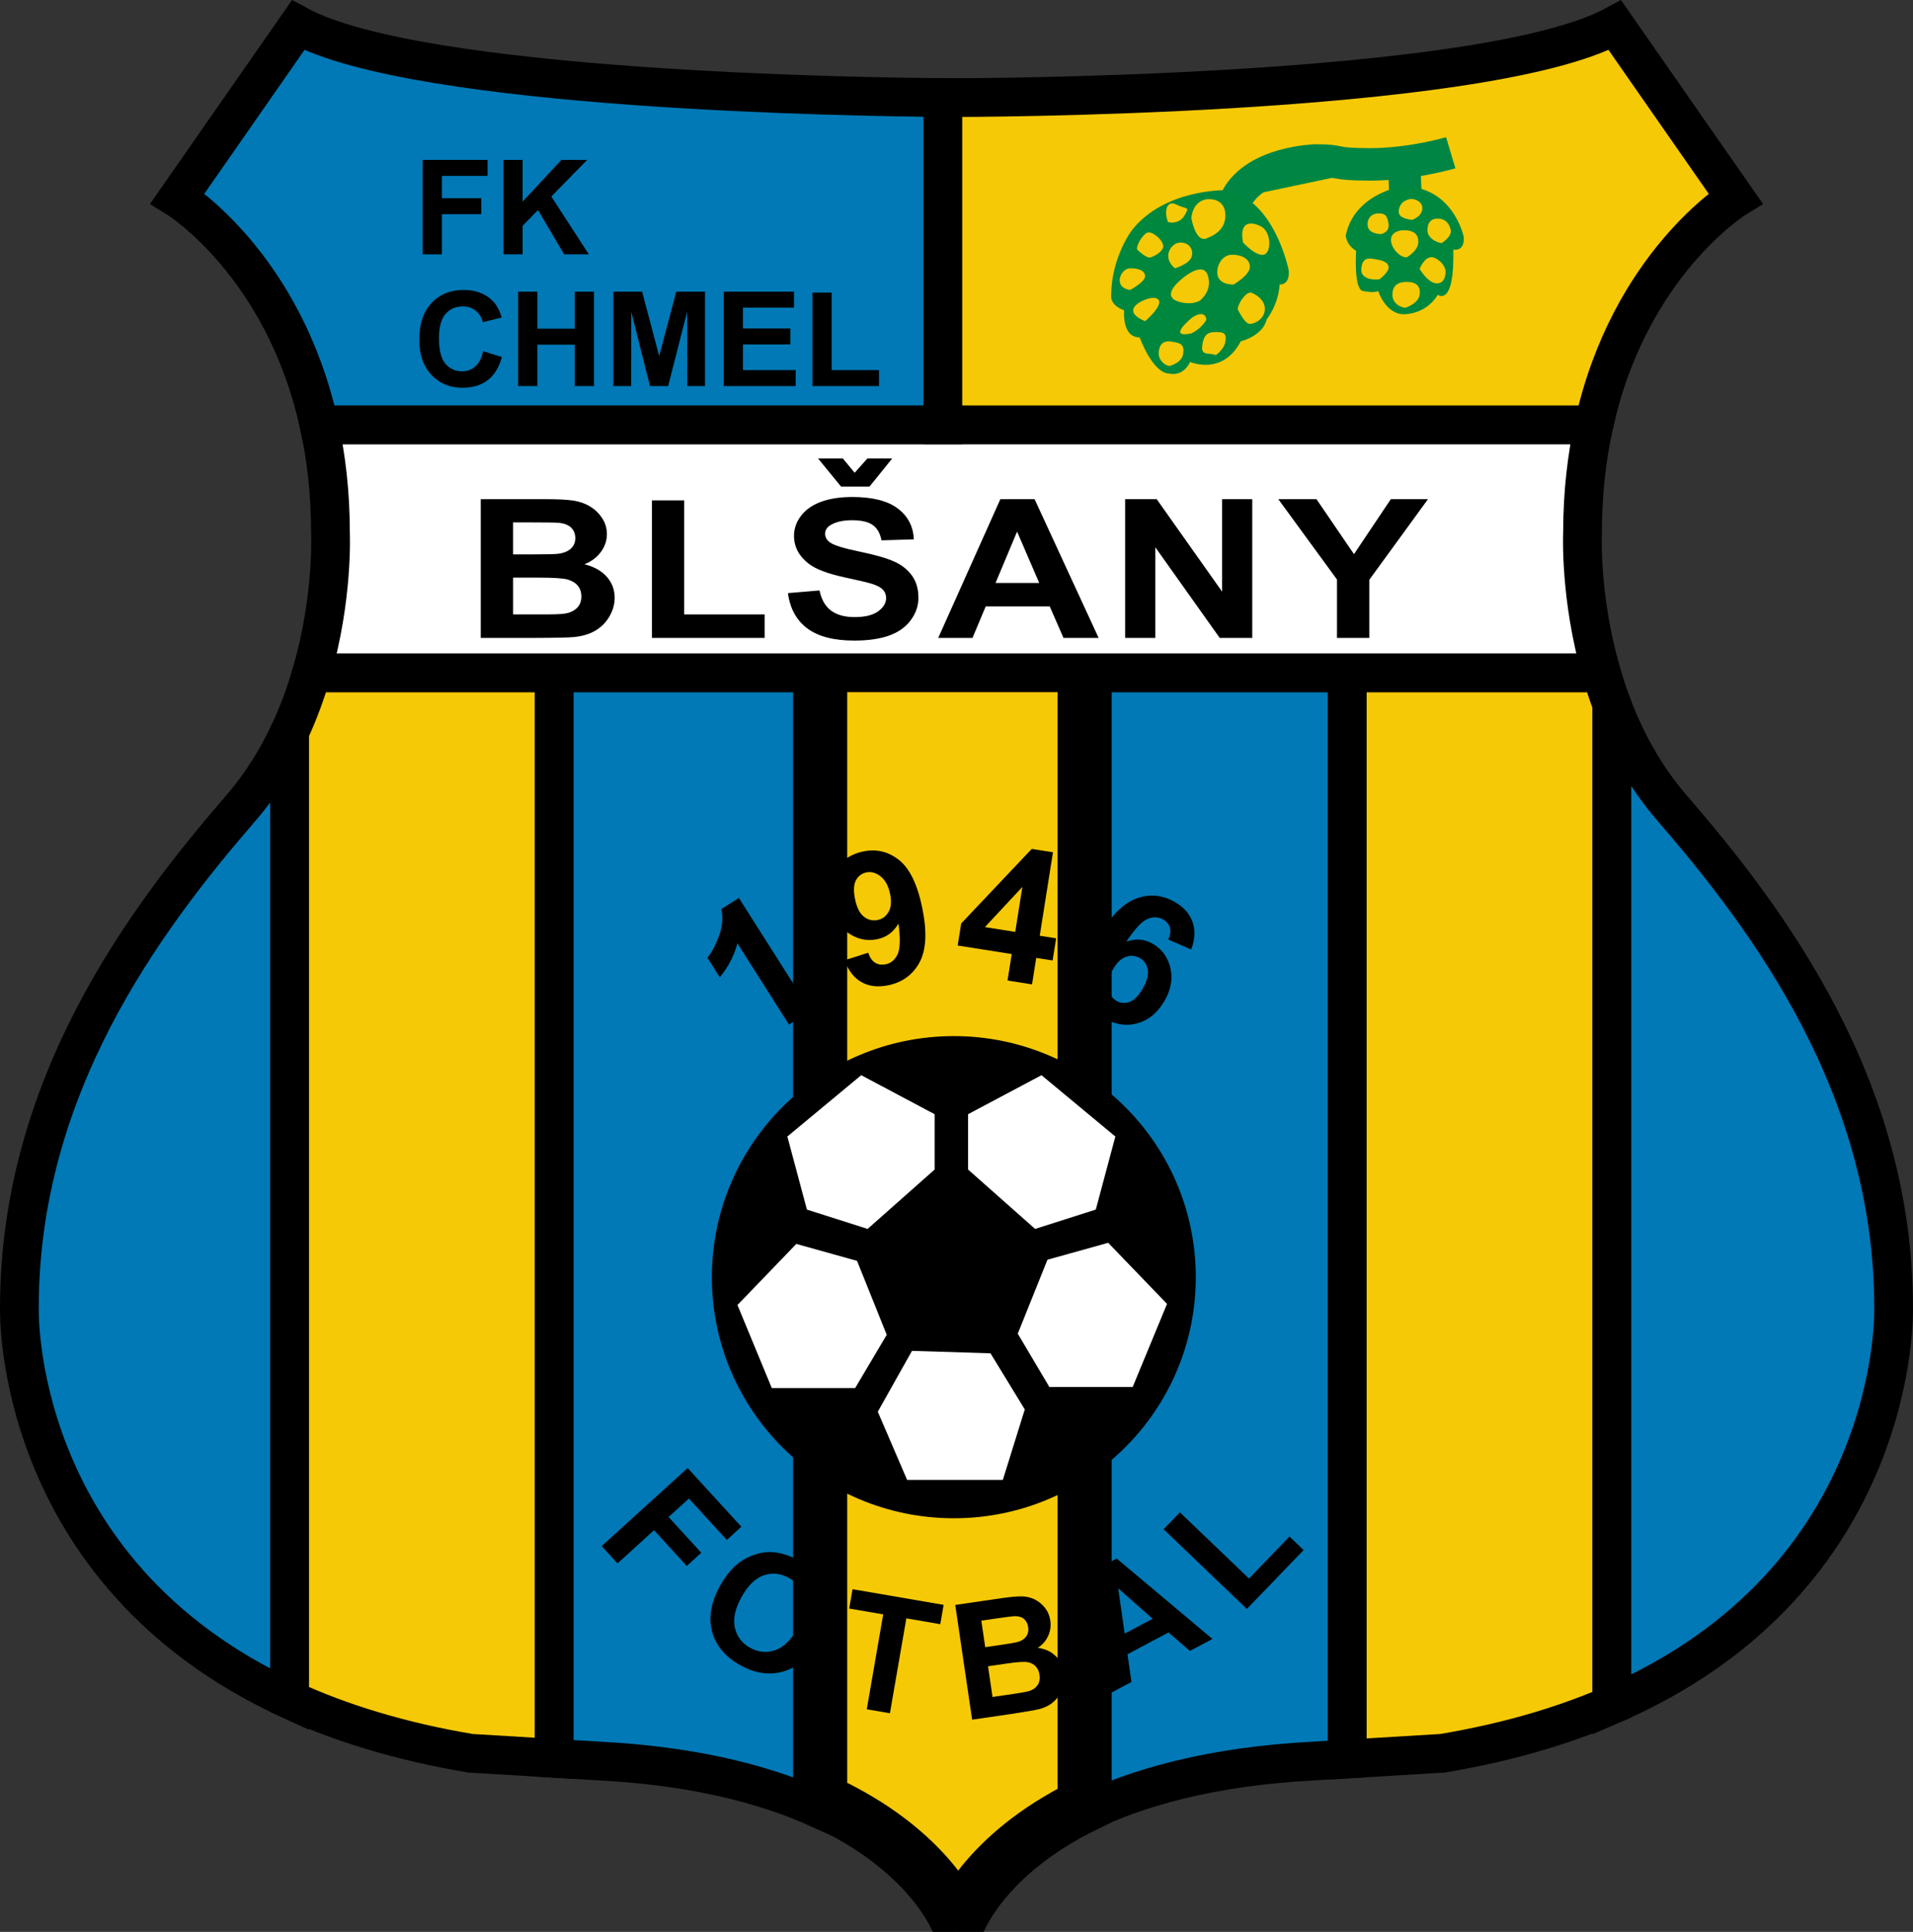
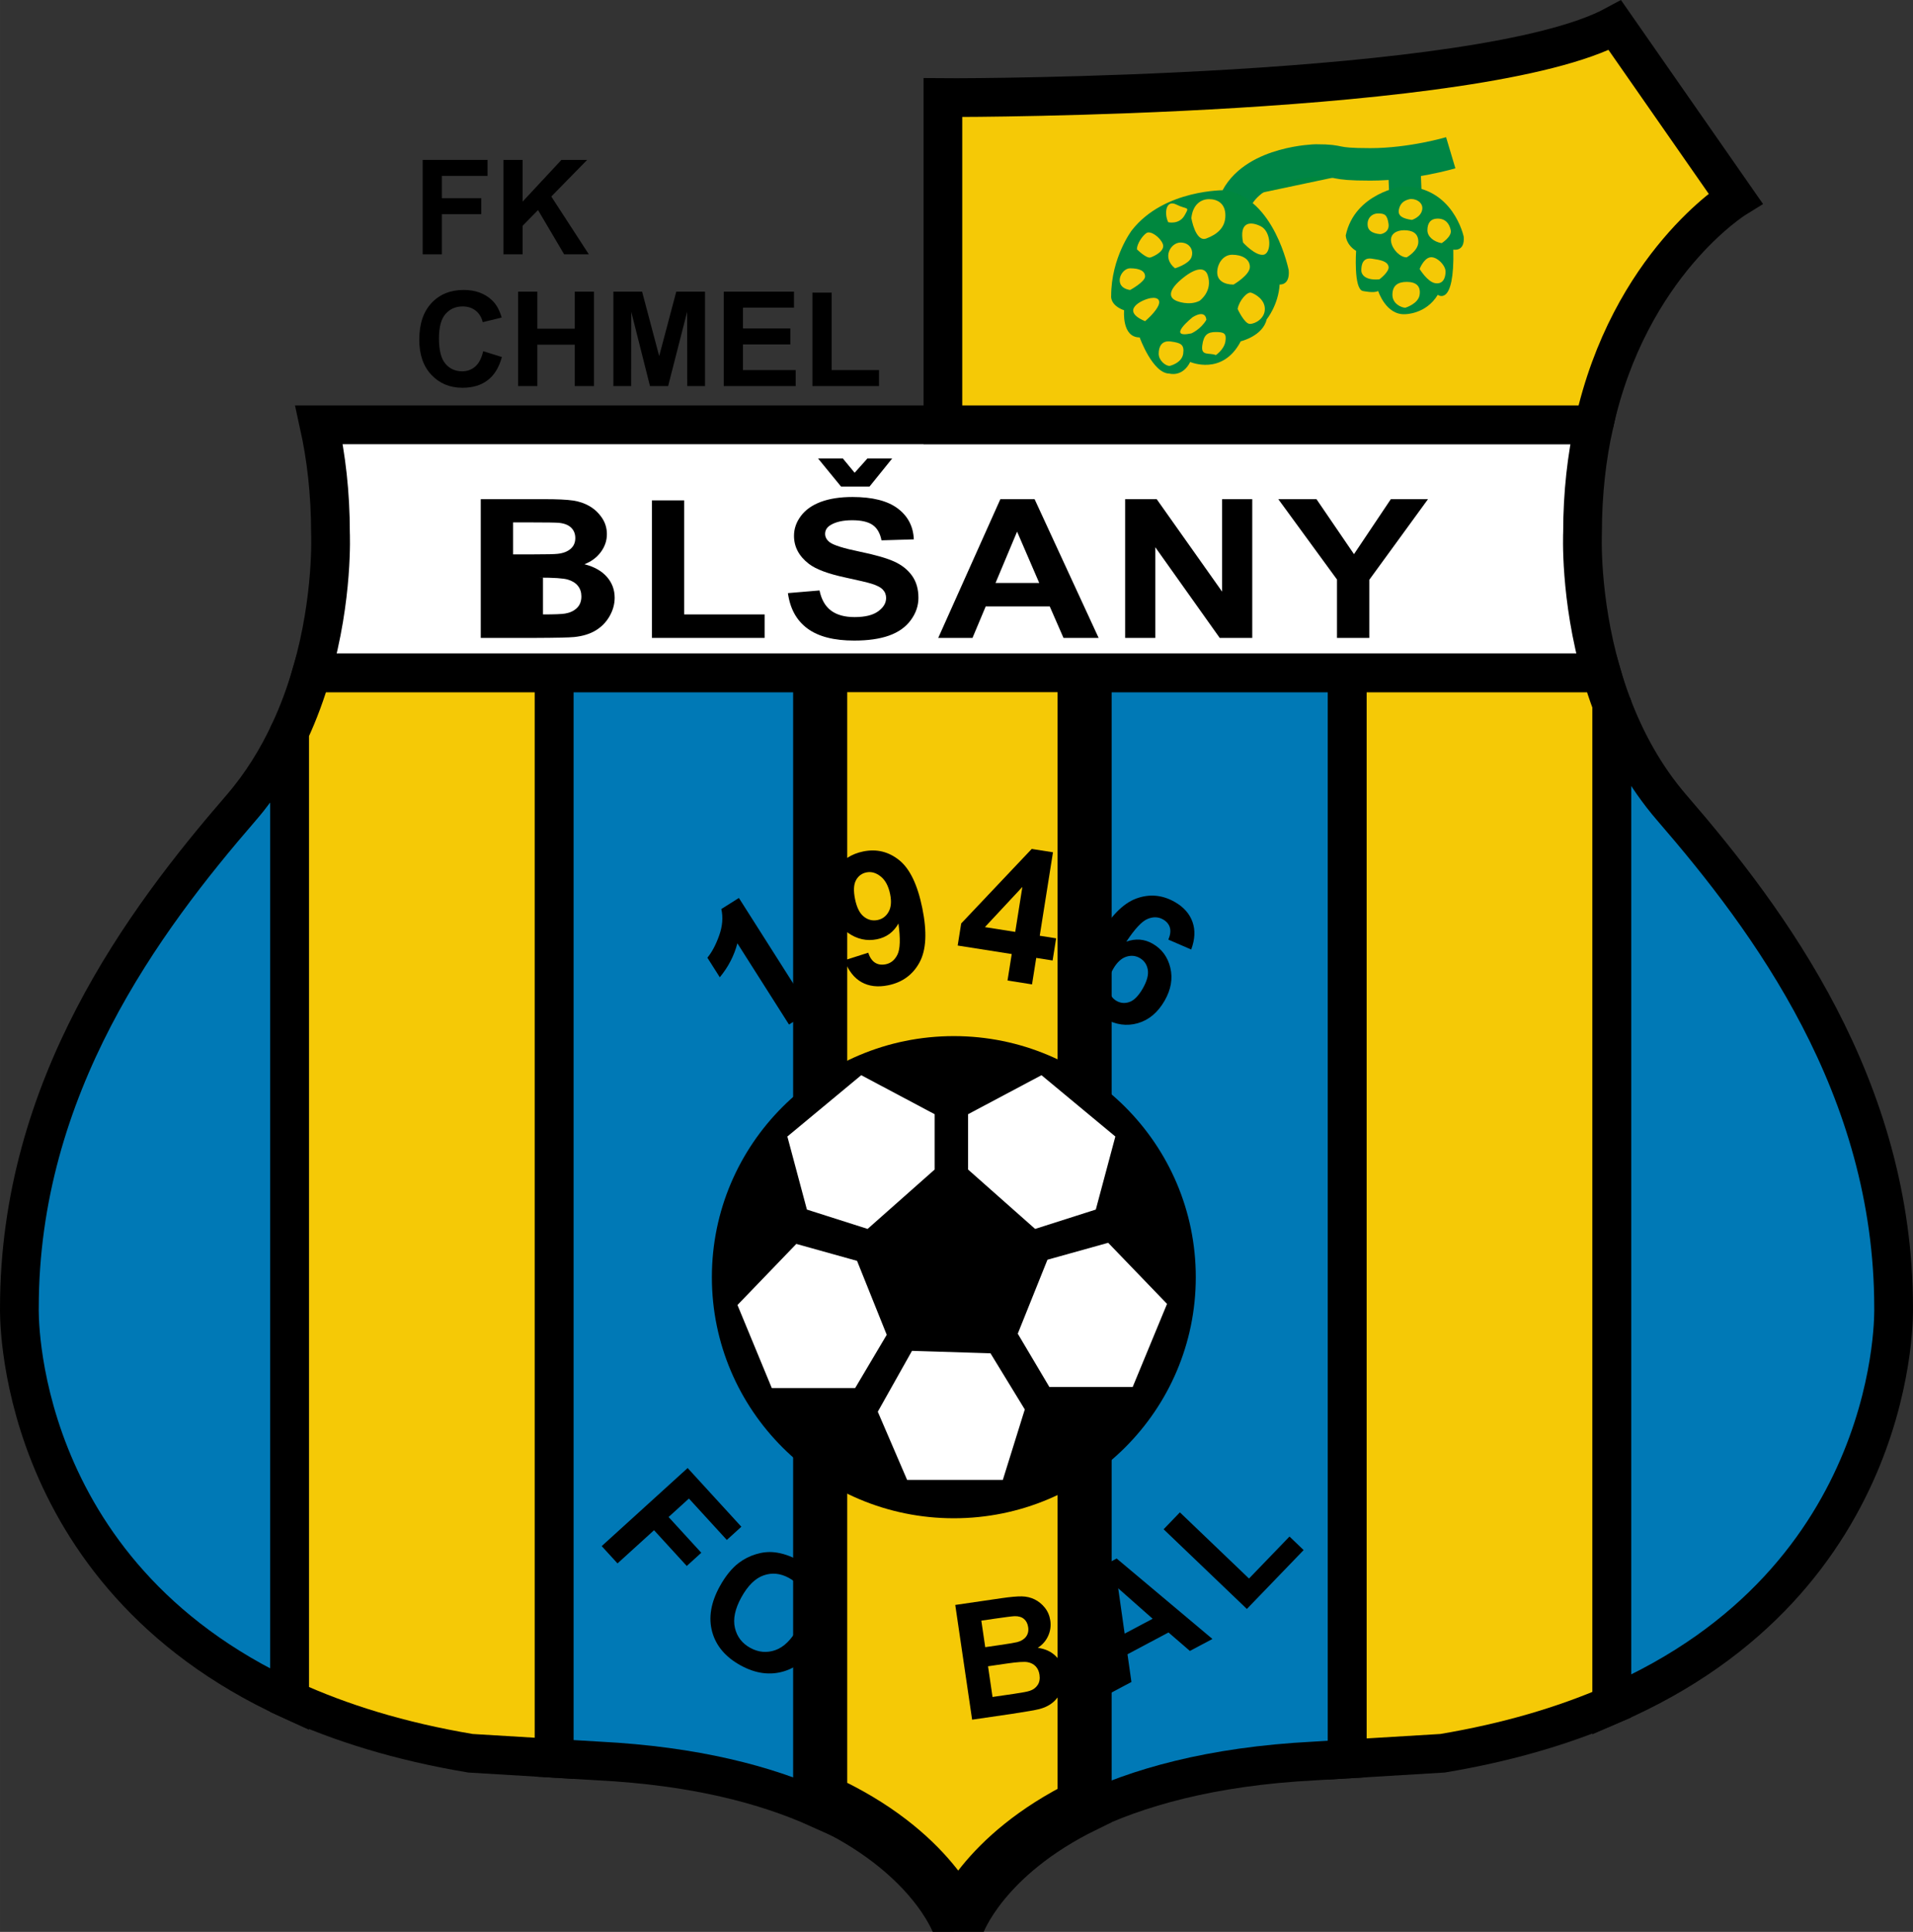
<svg xmlns="http://www.w3.org/2000/svg" version="1.1" baseProfile="tiny" id="Ebene_1" x="0px" y="0px" width="314.731" height="317.732" viewBox="0 0 556.879 562.19" xml:space="preserve">
  <rect x="0" y="0" width="556.879" height="562.19" fill="#333333" stroke="none" />
  <path fill-rule="evenodd" fill="#0079B6" stroke="#000000" stroke-width="11.275" stroke-miterlimit="2.613" d="M161.286,195.785   c0,30.577,0,109.958,0,315.893l13.017,0.784c28.016,1.431,48.717,6.952,63.954,13.821c0-210.416,0-295.841,0-330.499H161.286   L161.286,195.785z" />
  <path fill-rule="evenodd" fill="#0079B6" stroke="#000000" stroke-width="11.275" stroke-miterlimit="2.613" d="M551.233,380.55   c0-64.268-36.222-112.746-64.522-145.444c-8.093-9.356-13.683-19.909-17.543-30.211c0,35.173,0,114.11,0,291.221   C553.731,459.516,551.233,380.55,551.233,380.55L551.233,380.55z" />
  <path fill-rule="evenodd" fill="#0079B6" stroke="#000000" stroke-width="11.275" stroke-miterlimit="2.613" d="M70.165,235.105   c-28.299,32.698-64.52,81.177-64.52,145.444c0,0-2.42,76.827,78.668,114.043c0-161.228,0-241.583,0-281.608   C80.753,220.623,76.147,228.191,70.165,235.105L70.165,235.105z" />
  <path fill-rule="evenodd" fill="#0079B6" stroke="#000000" stroke-width="11.275" stroke-miterlimit="2.613" d="M315.227,195.785   c0,36.272,0,123.316,0,332.089c15.507-7.596,37.2-13.871,67.35-15.412l9.623-0.581c0-192.485,0-278.063,0-316.096H315.227   L315.227,195.785z" />
  <path fill-rule="evenodd" fill="#F5C906" stroke="#000000" stroke-width="11.275" stroke-miterlimit="2.613" d="M90.726,195.785   c-1.621,5.604-3.717,11.421-6.412,17.2c0,40.025,0,120.38,0,281.608c14.654,6.724,32.02,12.163,52.635,15.618l24.337,1.467   c0-205.935,0-285.316,0-315.893H90.726L90.726,195.785z" />
  <path fill-rule="evenodd" fill="#F5C906" stroke="#000000" stroke-width="11.275" stroke-miterlimit="2.613" d="M392.199,511.881   l27.729-1.67c19.041-3.19,35.316-8.069,49.24-14.096c0-177.11,0-256.048,0-291.221c-1.151-3.072-2.153-6.12-3.015-9.11h-73.954   C392.199,233.818,392.199,319.396,392.199,511.881L392.199,511.881z" />
  <path fill-rule="evenodd" fill="#F5C906" stroke="#000000" stroke-width="15.75" stroke-miterlimit="2.613" d="M238.757,193.285   c0,34.657,0,120.083,0,330.499c32.776,14.775,40.182,35.789,40.182,35.789s6.881-19.556,36.788-34.198   c0-208.773,0-295.817,0-332.089H238.757L238.757,193.285z" />
  <path fill-rule="evenodd" fill="#FFFFFF" stroke="#000000" stroke-width="11.275" stroke-miterlimit="2.613" d="M92.887,123.626   c2.06,9.355,3.312,19.789,3.312,31.43c0,0,0.89,18.71-5.473,40.729h70.56h76.971h76.97h76.973h73.954   c-6.365-22.018-5.476-40.729-5.476-40.729c0-11.641,1.255-22.075,3.313-31.43H274.477H92.887L92.887,123.626z" />
-   <path fill-rule="evenodd" fill="#0079B6" stroke="#000000" stroke-width="11.275" stroke-miterlimit="2.613" d="M51.676,57.718   c0,0,30.913,19.085,41.211,65.909h181.59c0-22.231,0-52.947,0-95.241C250.269,28.211,121.916,26.39,86.766,7.356L51.676,57.718   L51.676,57.718z" />
  <path fill-rule="evenodd" fill="#F5C906" stroke="#000000" stroke-width="11.275" stroke-miterlimit="2.613" d="M463.99,123.626   c10.3-46.824,41.211-65.909,41.211-65.909L470.112,7.356c-38.864,21.045-191.673,21.045-191.673,21.045s-1.404,0-3.962-0.017   c0,42.294,0,73.01,0,95.241H463.99L463.99,123.626z" />
-   <path fill-rule="evenodd" d="M154.741,152.025c4.411,0,7.082,0.043,8.01,0.126c1.562,0.167,2.74,0.641,3.53,1.419   c0.792,0.778,1.189,1.786,1.189,3.025c0,1.303-0.46,2.349-1.378,3.138c-0.919,0.788-2.181,1.268-3.784,1.435   c-0.886,0.106-3.156,0.157-6.807,0.157h-6.142v-9.301H154.741L154.741,152.025z M139.95,185.638h15.841   c5.988-0.021,9.764-0.105,11.331-0.252c2.496-0.252,4.596-0.895,6.3-1.932c1.706-1.036,3.049-2.418,4.033-4.148   c0.983-1.731,1.477-3.515,1.477-5.353c0-2.342-0.762-4.375-2.283-6.097c-1.52-1.719-3.693-2.938-6.521-3.657   c2.009-0.78,3.602-1.966,4.777-3.553c1.175-1.585,1.763-3.319,1.763-5.202c0-1.755-0.479-3.336-1.431-4.742   c-0.954-1.406-2.144-2.533-3.574-3.379c-1.429-0.844-3.048-1.401-4.859-1.665c-1.811-0.265-4.557-0.396-8.241-0.396H139.95V185.638   L139.95,185.638z M156.949,168.093c4.276,0,7.055,0.189,8.335,0.566c1.281,0.376,2.259,0.983,2.938,1.821   c0.678,0.838,1.019,1.862,1.019,3.077c0,1.426-0.441,2.557-1.318,3.393c-0.881,0.839-2.018,1.372-3.415,1.603   c-0.912,0.166-3.06,0.249-6.446,0.249h-8.701v-10.709H156.949L156.949,168.093z" />
+   <path fill-rule="evenodd" d="M154.741,152.025c4.411,0,7.082,0.043,8.01,0.126c1.562,0.167,2.74,0.641,3.53,1.419   c0.792,0.778,1.189,1.786,1.189,3.025c0,1.303-0.46,2.349-1.378,3.138c-0.919,0.788-2.181,1.268-3.784,1.435   c-0.886,0.106-3.156,0.157-6.807,0.157h-6.142v-9.301H154.741L154.741,152.025z M139.95,185.638h15.841   c5.988-0.021,9.764-0.105,11.331-0.252c2.496-0.252,4.596-0.895,6.3-1.932c1.706-1.036,3.049-2.418,4.033-4.148   c0.983-1.731,1.477-3.515,1.477-5.353c0-2.342-0.762-4.375-2.283-6.097c-1.52-1.719-3.693-2.938-6.521-3.657   c2.009-0.78,3.602-1.966,4.777-3.553c1.175-1.585,1.763-3.319,1.763-5.202c0-1.755-0.479-3.336-1.431-4.742   c-0.954-1.406-2.144-2.533-3.574-3.379c-1.429-0.844-3.048-1.401-4.859-1.665c-1.811-0.265-4.557-0.396-8.241-0.396H139.95V185.638   L139.95,185.638z M156.949,168.093c4.276,0,7.055,0.189,8.335,0.566c1.281,0.376,2.259,0.983,2.938,1.821   c0.678,0.838,1.019,1.862,1.019,3.077c0,1.426-0.441,2.557-1.318,3.393c-0.881,0.839-2.018,1.372-3.415,1.603   c-0.912,0.166-3.06,0.249-6.446,0.249v-10.709H156.949L156.949,168.093z" />
  <polygon fill-rule="evenodd" points="189.769,185.638 189.769,145.613 199.175,145.613 199.175,178.802 222.593,178.802    222.593,185.638 189.769,185.638 " />
  <path fill-rule="evenodd" d="M229.368,172.601l9.196-0.773c0.552,2.658,1.673,4.614,3.363,5.87c1.69,1.255,3.97,1.882,6.838,1.882   c3.041,0,5.331-0.559,6.871-1.678c1.541-1.117,2.313-2.415,2.313-3.893c0-0.949-0.326-1.762-0.972-2.438   c-0.646-0.674-1.775-1.255-3.388-1.741c-1.103-0.337-3.614-0.93-7.538-1.775c-5.046-1.08-8.587-2.41-10.624-3.999   c-2.863-2.219-4.292-4.931-4.292-8.127c0-2.075,0.672-4.003,2.02-5.792c1.344-1.789,3.284-3.155,5.817-4.097   c2.533-0.94,5.591-1.41,9.173-1.41c5.851,0,10.253,1.118,13.209,3.354c2.958,2.235,4.509,5.229,4.659,8.975l-9.409,0.283   c-0.402-2.075-1.264-3.57-2.585-4.482c-1.32-0.912-3.299-1.367-5.938-1.367c-2.724,0-4.859,0.487-6.4,1.463   c-0.993,0.635-1.49,1.47-1.49,2.508c0,0.952,0.466,1.781,1.396,2.478c1.185,0.848,4.062,1.743,8.633,2.683   c4.568,0.94,7.949,1.913,10.139,2.916c2.188,1.003,3.904,2.371,5.14,4.101c1.24,1.731,1.857,3.873,1.857,6.427   c0,2.324-0.743,4.493-2.231,6.508c-1.489,2.02-3.593,3.511-6.312,4.482c-2.718,0.972-6.107,1.458-10.165,1.458   c-5.906,0-10.442-1.172-13.608-3.517C231.873,180.553,229.983,177.123,229.368,172.601L229.368,172.601z M238.141,133.422h7.217   l3.43,4.156l3.713-4.156h7.216l-6.597,8.173h-8.287L238.141,133.422L238.141,133.422z" />
  <path fill-rule="evenodd" d="M289.806,169.642l6.269-14.938l6.448,14.938H289.806L289.806,169.642z M301.172,145.261h-9.964   l-18.089,40.376h9.976l3.844-9.159h18.645l4.002,9.159h10.226L301.172,145.261L301.172,145.261z" />
  <polygon fill-rule="evenodd" points="327.534,185.638 327.534,145.261 336.717,145.261 355.761,172.176 355.761,145.261    364.534,145.261 364.534,185.638 355.063,185.638 336.308,159.25 336.308,185.638 327.534,185.638 " />
  <polygon fill-rule="evenodd" points="389.203,185.638 389.203,168.649 372.117,145.261 383.226,145.261 394.149,161.265    404.873,145.261 415.694,145.261 398.613,168.714 398.613,185.638 389.203,185.638 " />
  <polygon fill-rule="evenodd" points="123.042,74.019 123.042,46.536 141.932,46.536 141.932,51.187 128.629,51.187 128.629,57.67    140.091,57.67 140.091,62.322 128.629,62.322 128.629,74.019 123.042,74.019 " />
  <polygon fill-rule="evenodd" points="146.55,74.019 146.55,46.536 152.139,46.536 152.139,58.662 163.432,46.536 170.921,46.536    160.485,57.187 171.417,74.019 164.23,74.019 156.618,61.131 152.139,65.701 152.139,74.019 146.55,74.019 " />
  <path fill-rule="evenodd" d="M140.659,102.206l5.446,1.692c-0.829,3.025-2.208,5.275-4.136,6.743   c-1.927,1.47-4.373,2.206-7.334,2.206c-3.669,0-6.683-1.248-9.044-3.747c-2.36-2.497-3.54-5.912-3.54-10.244   c0-4.582,1.186-8.14,3.561-10.674c2.373-2.536,5.496-3.803,9.364-3.803c3.377,0,6.122,0.993,8.233,2.978   c1.255,1.173,2.198,2.857,2.826,5.056l-5.519,1.338c-0.327-1.414-1.01-2.532-2.047-3.352c-1.036-0.818-2.299-1.227-3.782-1.227   c-2.051,0-3.713,0.729-4.99,2.187c-1.276,1.458-1.917,3.82-1.917,7.086c0,3.465,0.626,5.932,1.88,7.403   c1.253,1.474,2.883,2.207,4.888,2.207c1.478,0,2.75-0.469,3.816-1.409C139.43,105.705,140.193,104.225,140.659,102.206   L140.659,102.206z" />
  <polygon fill-rule="evenodd" points="150.834,112.353 150.834,84.871 156.423,84.871 156.423,95.653 167.318,95.653 167.318,84.871    172.908,84.871 172.908,112.353 167.318,112.353 167.318,100.303 156.423,100.303 156.423,112.353 150.834,112.353 " />
  <polygon fill-rule="evenodd" points="178.556,112.353 178.556,84.871 186.917,84.871 191.891,103.618 196.865,84.871    205.228,84.871 205.228,112.353 200.063,112.353 200.029,90.719 194.493,112.353 189.21,112.353 183.756,90.719 183.721,112.353    178.556,112.353 " />
  <polygon fill-rule="evenodd" points="210.685,112.353 210.685,84.871 231.13,84.871 231.13,89.522 216.276,89.522 216.276,95.583    230.071,95.583 230.071,100.234 216.276,100.234 216.276,107.701 231.627,107.701 231.627,112.353 210.685,112.353 " />
  <polygon fill-rule="evenodd" points="236.497,112.353 236.497,85.153 242.088,85.153 242.088,107.701 255.881,107.701    255.881,112.353 236.497,112.353 " />
  <path fill-rule="evenodd" d="M277.663,441.827c38.899,0,70.433-31.41,70.433-70.155c0-38.747-31.534-70.158-70.433-70.158   s-70.434,31.411-70.434,70.158C207.229,410.417,238.764,441.827,277.663,441.827L277.663,441.827z" />
  <path fill-rule="evenodd" d="M235.979,294.184l-6.3,3.968l-15.026-23.645c-0.941,3.595-2.644,6.889-5.117,9.887l-3.617-5.695   c1.304-1.572,2.444-3.713,3.42-6.425c0.979-2.713,1.192-5.292,0.642-7.74l5.111-3.222L235.979,294.184L235.979,294.184z" />
  <path fill-rule="evenodd" d="M258.67,265.358c-0.737,1.303-1.808,2.093-3.212,2.378c-1.457,0.295-2.789-0.033-3.995-0.986   c-1.204-0.951-2.058-2.653-2.558-5.106c-0.494-2.418-0.404-4.247,0.272-5.49c0.675-1.244,1.688-2.002,3.044-2.278   c1.421-0.288,2.805,0.106,4.154,1.183c1.347,1.074,2.261,2.787,2.742,5.136C259.556,262.337,259.407,264.058,258.67,265.358   L258.67,265.358z M250.808,285.824c2.159,1.206,4.732,1.509,7.716,0.904c4.144-0.839,7.192-3.057,9.15-6.656   c1.957-3.596,2.226-8.869,0.808-15.81c-1.392-6.823-3.633-11.472-6.723-13.95c-3.087-2.478-6.564-3.324-10.433-2.542   c-3.555,0.722-6.238,2.495-8.057,5.317c-1.815,2.824-2.329,6.16-1.544,10.013c0.756,3.697,2.458,6.477,5.104,8.341   c2.646,1.866,5.469,2.493,8.471,1.886c2.755-0.558,4.838-2.087,6.241-4.583c0.594,4.415,0.503,7.417-0.272,9.013   c-0.776,1.597-1.917,2.547-3.425,2.852c-1.197,0.245-2.232,0.094-3.099-0.45c-0.871-0.543-1.54-1.512-2.006-2.914l-6.917,2.208   C246.987,282.494,248.648,284.618,250.808,285.824L250.808,285.824z" />
  <path fill-rule="evenodd" d="M286.705,269.797l10.907-11.693l-2.073,13.083L286.705,269.797L286.705,269.797z M300.425,286.462   l1.224-7.703l4.769,0.75l1.023-6.449l-4.771-0.752l3.854-24.286l-6.188-0.976l-20.532,21.69l-1.02,6.425l15.732,2.475l-1.222,7.704   L300.425,286.462L300.425,286.462z" />
  <path fill-rule="evenodd" d="M327.787,278.439c1.415-0.481,2.747-0.366,3.987,0.343c1.288,0.736,2.069,1.855,2.343,3.363   c0.277,1.505-0.215,3.351-1.47,5.536c-1.225,2.122-2.501,3.423-3.834,3.9c-1.331,0.474-2.599,0.371-3.792-0.311   c-1.245-0.708-2.021-1.911-2.332-3.597c-0.313-1.689,0.132-3.582,1.338-5.674C325.117,280.107,326.369,278.919,327.787,278.439   L327.787,278.439z M347.13,268.262c-0.855-2.385-2.566-4.308-5.128-5.771c-3.648-2.084-7.401-2.418-11.249-1.003   c-3.849,1.417-7.547,5.203-11.087,11.357c-3.455,6.005-4.843,10.95-4.162,14.835c0.677,3.888,2.719,6.802,6.124,8.745   c3.175,1.812,6.371,2.258,9.589,1.335c3.221-0.923,5.82-3.102,7.798-6.539c1.861-3.236,2.421-6.43,1.673-9.575   c-0.75-3.146-2.473-5.49-5.17-7.031c-2.394-1.364-4.94-1.56-7.642-0.584c2.471-3.724,4.528-5.93,6.175-6.612   c1.645-0.685,3.149-0.636,4.516,0.142c1.026,0.586,1.688,1.369,1.98,2.349s0.148,2.155-0.438,3.524l6.654,2.884   C347.865,273.335,347.991,270.65,347.13,268.262L347.13,268.262z" />
  <polygon fill-rule="evenodd" points="175.155,449.93 200.172,427.209 215.81,444.294 211.579,448.136 200.545,436.087    194.625,441.464 204.146,451.864 199.916,455.71 190.393,445.306 179.762,454.963 175.155,449.93 " />
  <path fill-rule="evenodd" d="M222.28,458.451c2.441-0.865,4.897-0.615,7.365,0.731c2.472,1.354,3.991,3.271,4.563,5.753   c0.574,2.481-0.074,5.417-1.941,8.804c-1.89,3.427-4.074,5.58-6.551,6.457c-2.476,0.874-4.909,0.658-7.296-0.646   c-2.389-1.307-3.884-3.248-4.482-5.822c-0.6-2.578,0.023-5.54,1.869-8.885C217.682,461.44,219.838,459.309,222.28,458.451   L222.28,458.451z M207.319,474.881c1.126,4.103,3.898,7.363,8.311,9.779c4.359,2.383,8.581,2.94,12.672,1.673   c4.089-1.273,7.451-4.291,10.08-9.064c2.653-4.812,3.414-9.288,2.278-13.425c-1.137-4.138-3.892-7.402-8.263-9.795   c-2.416-1.319-4.762-2.095-7.04-2.329c-1.71-0.181-3.478,0.007-5.305,0.566c-1.827,0.558-3.493,1.402-4.997,2.541   c-2.03,1.548-3.876,3.827-5.537,6.835C206.925,466.369,206.192,470.776,207.319,474.881L207.319,474.881z" />
-   <polygon fill-rule="evenodd" points="252.319,497.414 257.102,469.796 247.201,468.094 248.174,462.471 274.692,467.027    273.719,472.65 263.841,470.952 259.058,498.57 252.319,497.414 " />
  <path fill-rule="evenodd" d="M289.553,471.051c3.184-0.464,5.123-0.707,5.802-0.729c1.147-0.027,2.056,0.241,2.72,0.804   c0.667,0.56,1.076,1.356,1.228,2.391c0.16,1.075-0.044,1.996-0.609,2.752c-0.566,0.757-1.418,1.286-2.557,1.594   c-0.631,0.17-2.264,0.445-4.896,0.831l-4.438,0.646l-1.136-7.721L289.553,471.051L289.553,471.051z M282.987,500.438l11.41-1.664   c4.311-0.658,7.021-1.129,8.131-1.415c1.77-0.462,3.205-1.21,4.307-2.246s1.901-2.325,2.399-3.863s0.638-3.066,0.412-4.587   c-0.286-1.929-1.079-3.524-2.387-4.792s-3.027-2.05-5.156-2.345c1.351-0.861,2.354-2.009,3.009-3.438   c0.655-1.431,0.867-2.926,0.638-4.491c-0.213-1.443-0.748-2.694-1.604-3.757c-0.857-1.062-1.852-1.863-2.983-2.415   c-1.133-0.547-2.365-0.837-3.701-0.866c-1.338-0.028-3.331,0.15-5.983,0.534l-13.401,1.956L282.987,500.438L282.987,500.438z    M293.081,484.1c3.08-0.449,5.104-0.581,6.073-0.396c0.972,0.185,1.75,0.591,2.341,1.219c0.591,0.627,0.957,1.442,1.107,2.445   c0.175,1.181-0.003,2.174-0.532,2.972c-0.529,0.8-1.283,1.362-2.264,1.691c-0.635,0.233-2.173,0.529-4.611,0.883l-6.267,0.914   l-1.311-8.93L293.081,484.1L293.081,484.1z" />
  <path fill-rule="evenodd" d="M327.387,475.397l-1.87-13.185l10.022,8.859L327.387,475.397L327.387,475.397z M325.064,453.541   l-6.38,3.384l4.279,35.937l6.398-3.396l-1.147-8.065l11.941-6.341l6.224,5.375l6.563-3.482L325.064,453.541L325.064,453.541z" />
  <polygon fill-rule="evenodd" points="362.967,468.217 338.731,445.026 343.469,440.11 363.587,459.365 375.375,447.146    379.491,451.084 362.967,468.217 " />
  <polygon fill-rule="evenodd" fill="#FFFFFF" stroke="#000000" stroke-width="2.256" stroke-miterlimit="2.613" points="   303.318,311.539 280.682,323.563 280.682,340.852 301.058,358.894 319.921,352.88 325.959,330.328 303.318,311.539 " />
  <polygon fill-rule="evenodd" fill="#FFFFFF" stroke="#000000" stroke-width="2.256" stroke-miterlimit="2.613" points="   250.566,311.539 273.204,323.563 273.204,340.852 252.83,358.894 233.962,352.88 227.925,330.328 250.566,311.539 " />
  <polygon fill-rule="evenodd" fill="#FFFFFF" stroke="#000000" stroke-width="2.256" stroke-miterlimit="2.613" points="   304.076,365.657 295.02,388.207 304.829,404.744 330.484,404.744 341.052,379.188 322.939,360.395 304.076,365.657 " />
  <polygon fill-rule="evenodd" fill="#FFFFFF" stroke="#000000" stroke-width="2.256" stroke-miterlimit="2.613" points="   250.33,365.987 259.385,388.535 249.575,405.073 223.918,405.073 213.354,379.517 231.463,360.724 250.33,365.987 " />
  <polygon fill-rule="evenodd" fill="#FFFFFF" stroke="#000000" stroke-width="2.256" stroke-miterlimit="2.613" points="   264.835,391.963 288.981,392.716 299.548,410.004 292.756,431.803 263.326,431.803 254.27,410.754 264.835,391.963 " />
  <path fill-rule="evenodd" fill="#00873E" d="M422.314,44.45c0,0-11.32,3.384-23.394,3.384c-12.074,0-7.547-1.129-15.849-1.129   c0,0-17.356,0.375-23.017,10.899L422.314,44.45L422.314,44.45z" />
  <path fill="none" stroke="#008545" stroke-width="9.45" stroke-miterlimit="2.613" d="M422.314,44.45   c0,0-11.32,3.384-23.394,3.384c-12.074,0-7.547-1.129-15.849-1.129c0,0-17.356,0.375-23.017,10.899 M408.73,47.081l0.375,9.021" />
  <path fill-rule="evenodd" fill="#00873E" d="M375.15,78.653c0.376,4.508-2.643,4.131-2.643,4.131   c-0.378,6.016-3.771,10.148-3.771,10.148c-1.132,4.885-7.55,6.388-7.55,6.388c-5.281,10.148-14.713,6.014-14.713,6.014   c-2.264,4.51-6.038,3.382-6.038,3.382c-4.904,0-8.675-10.522-8.675-10.522c-5.286,0-4.528-7.894-4.528-7.894   c-4.153-1.501-3.774-4.134-3.774-4.134c0-11.274,6.035-19.167,6.035-19.167c9.435-12.026,27.169-11.651,27.169-11.651   C371.001,57.604,375.15,78.653,375.15,78.653L375.15,78.653z M340.072,64.661c0,0,3.17,0.789,4.754-1.973   c1.583-2.763,0.793-1.577-2.379-3.158C339.28,57.954,338.883,62.293,340.072,64.661L340.072,64.661z M346.807,63.477   c0,0,1.188,7.104,4.359,5.918c3.168-1.183,5.546-3.158,5.546-6.708c0-3.551-2.378-4.734-4.756-4.734   C349.582,57.954,347.204,59.53,346.807,63.477L346.807,63.477z M361.861,70.581c0,0,3.566,3.946,5.943,3.55   c2.375-0.394,2.375-6.709-0.794-8.286C363.843,64.267,360.674,64.661,361.861,70.581L361.861,70.581z M330.958,72.553   c0,0,2.775,2.762,3.966,2.367c1.187-0.394,4.356-1.972,3.562-3.945c-0.79-1.972-3.562-3.946-4.752-3.158   C332.546,68.607,330.958,70.975,330.958,72.553L330.958,72.553z M342.051,78.078c0,0,3.965-1.185,4.756-3.158   c0.794-1.972-0.397-4.339-3.168-4.339C340.863,70.581,338.092,74.92,342.051,78.078L342.051,78.078z M359.087,82.813   c0,0,4.756-2.763,4.756-5.131c0-2.367-2.378-3.551-5.149-3.551c-2.774,0-4.359,2.762-4.359,5.131   C354.334,81.629,356.314,82.813,359.087,82.813L359.087,82.813z M360.277,89.916c0,0,1.98,4.341,3.565,4.341   s4.358-1.578,4.358-4.341c0-2.762-2.773-4.34-3.962-4.736C363.049,84.785,360.674,87.547,360.277,89.916L360.277,89.916z    M347.204,92.284c0,0-7.924,6.313-0.397,4.735c0,0,2.775-1.184,4.359-3.947C351.166,93.072,351.166,89.916,347.204,92.284   L347.204,92.284z M353.938,103.333c0,0,2.377-1.578,2.774-3.947c0.394-2.367-0.397-2.763-2.774-2.763   c-2.378,0-3.565,0.791-3.96,3.947C349.582,103.728,351.956,102.544,353.938,103.333L353.938,103.333z M340.47,106.489   c0,0,3.563-0.789,3.959-3.55c0.397-2.764-0.79-3.158-3.565-3.553c-2.771-0.396-3.564,1.58-3.564,3.553   C337.299,104.913,339.28,106.489,340.47,106.489L340.47,106.489z M333.337,93.466c0,0,2.377-1.972,3.564-3.944   c1.19-1.975,0.397-3.157-1.978-2.764C332.546,87.154,325.809,90.31,333.337,93.466L333.337,93.466z M328.98,84.392   c0,0,4.356-2.368,4.356-3.947c0-1.577-1.585-2.367-4.356-2.367C326.205,78.078,323.828,83.603,328.98,84.392L328.98,84.392z    M349.186,87.547c0,0,3.962-2.762,2.374-7.497c-0.75-2.247-3.169-2.369-7.131,0.79c-3.774,3.008-4.752,5.525-1.981,6.707   C342.447,87.547,346.016,89.127,349.186,87.547L349.186,87.547z" />
  <path fill-rule="evenodd" fill="#00873E" d="M426.086,68.88c0.378,4.508-3.019,3.757-3.019,3.757   c0.377,16.913-4.527,13.154-4.527,13.154c-3.396,5.637-9.435,5.637-9.435,5.637c-5.656,0.377-7.921-6.765-7.921-6.765   c-1.132,0.752-4.528,0-4.528,0c-2.64-0.752-1.886-11.649-1.886-11.649c-3.021-1.881-3.021-4.512-3.021-4.512   c2.643-12.401,16.602-14.281,16.602-14.281C423.067,54.222,426.086,68.88,426.086,68.88L426.086,68.88z M401.938,68.128   c0,0,2.643-0.377,2.264-3.007c-0.379-2.632-1.132-3.007-3.018-3.007c-1.89,0-3.396,1.502-3.018,3.759   C398.542,68.128,401.938,68.128,401.938,68.128L401.938,68.128z M410.994,63.993c0,0,2.643-0.752,3.018-3.005   c0.379-2.256-2.265-3.384-3.774-3.008c-1.507,0.376-2.639,1.129-3.018,3.008C406.845,62.866,408.352,63.616,410.994,63.993   L410.994,63.993z M409.483,74.892c0,0,3.396-1.877,3.396-4.51c0-2.632-1.886-3.382-4.149-3.382c-2.265,0-4.149,1.128-3.771,3.382   C405.334,72.637,407.599,74.892,409.483,74.892L409.483,74.892z M401.56,81.281c0,0,3.021-2.255,2.643-3.759   c-0.379-1.503-2.264-1.878-4.907-2.255c-2.639-0.375-3.015,1.879-3.015,3.385C396.28,80.154,397.789,81.659,401.56,81.281   L401.56,81.281z M409.105,89.55c0,0,3.774-1.128,4.153-3.759c0.378-2.63-1.133-3.757-3.775-3.757c-2.639,0-4.149,1.127-4.149,3.757   C405.334,88.422,407.977,89.55,409.105,89.55L409.105,89.55z M413.259,78.276c0,0,2.264,3.758,4.527,4.133   c2.265,0.375,3.018-1.503,3.018-3.383c0-1.879-2.639-4.509-4.528-4.134C414.391,75.268,413.259,78.276,413.259,78.276   L413.259,78.276z M419.672,70.758c0,0,3.018-1.878,2.643-3.758c-0.379-1.879-1.511-3.384-3.774-3.384   c-2.265,0-3.018,1.505-3.018,3.384C415.522,68.88,417.407,70.382,419.672,70.758L419.672,70.758z" />
</svg>